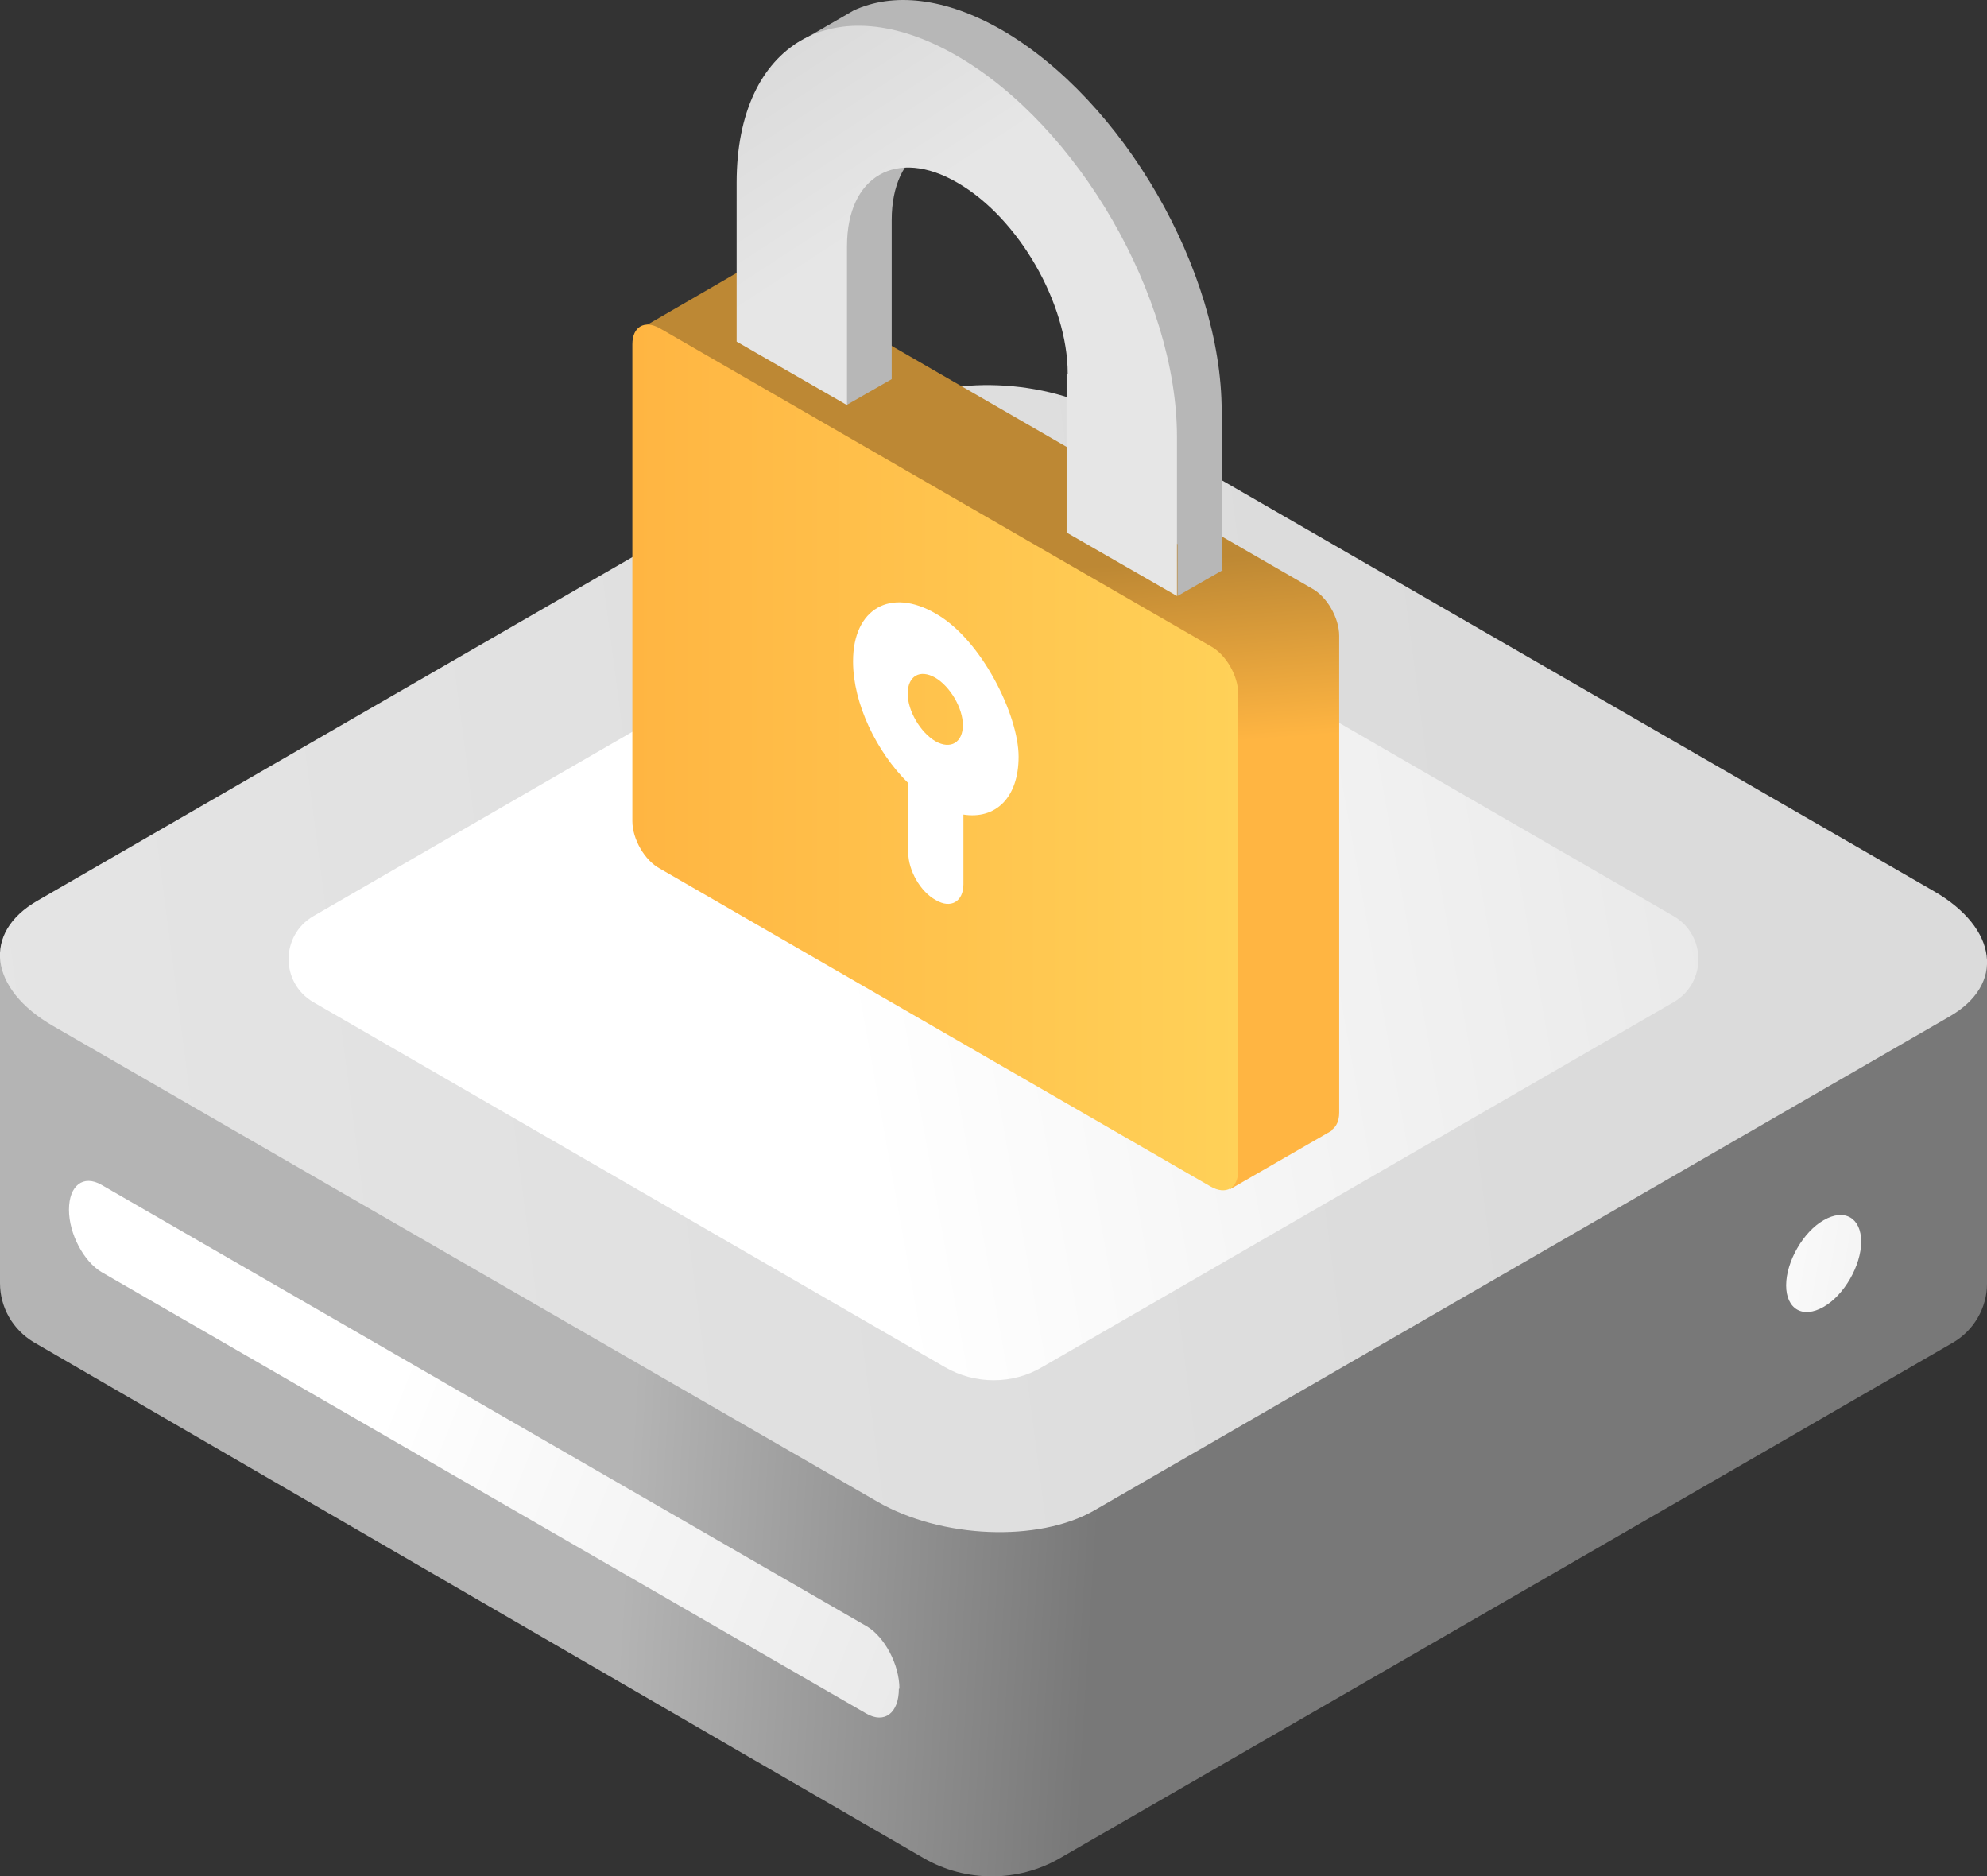
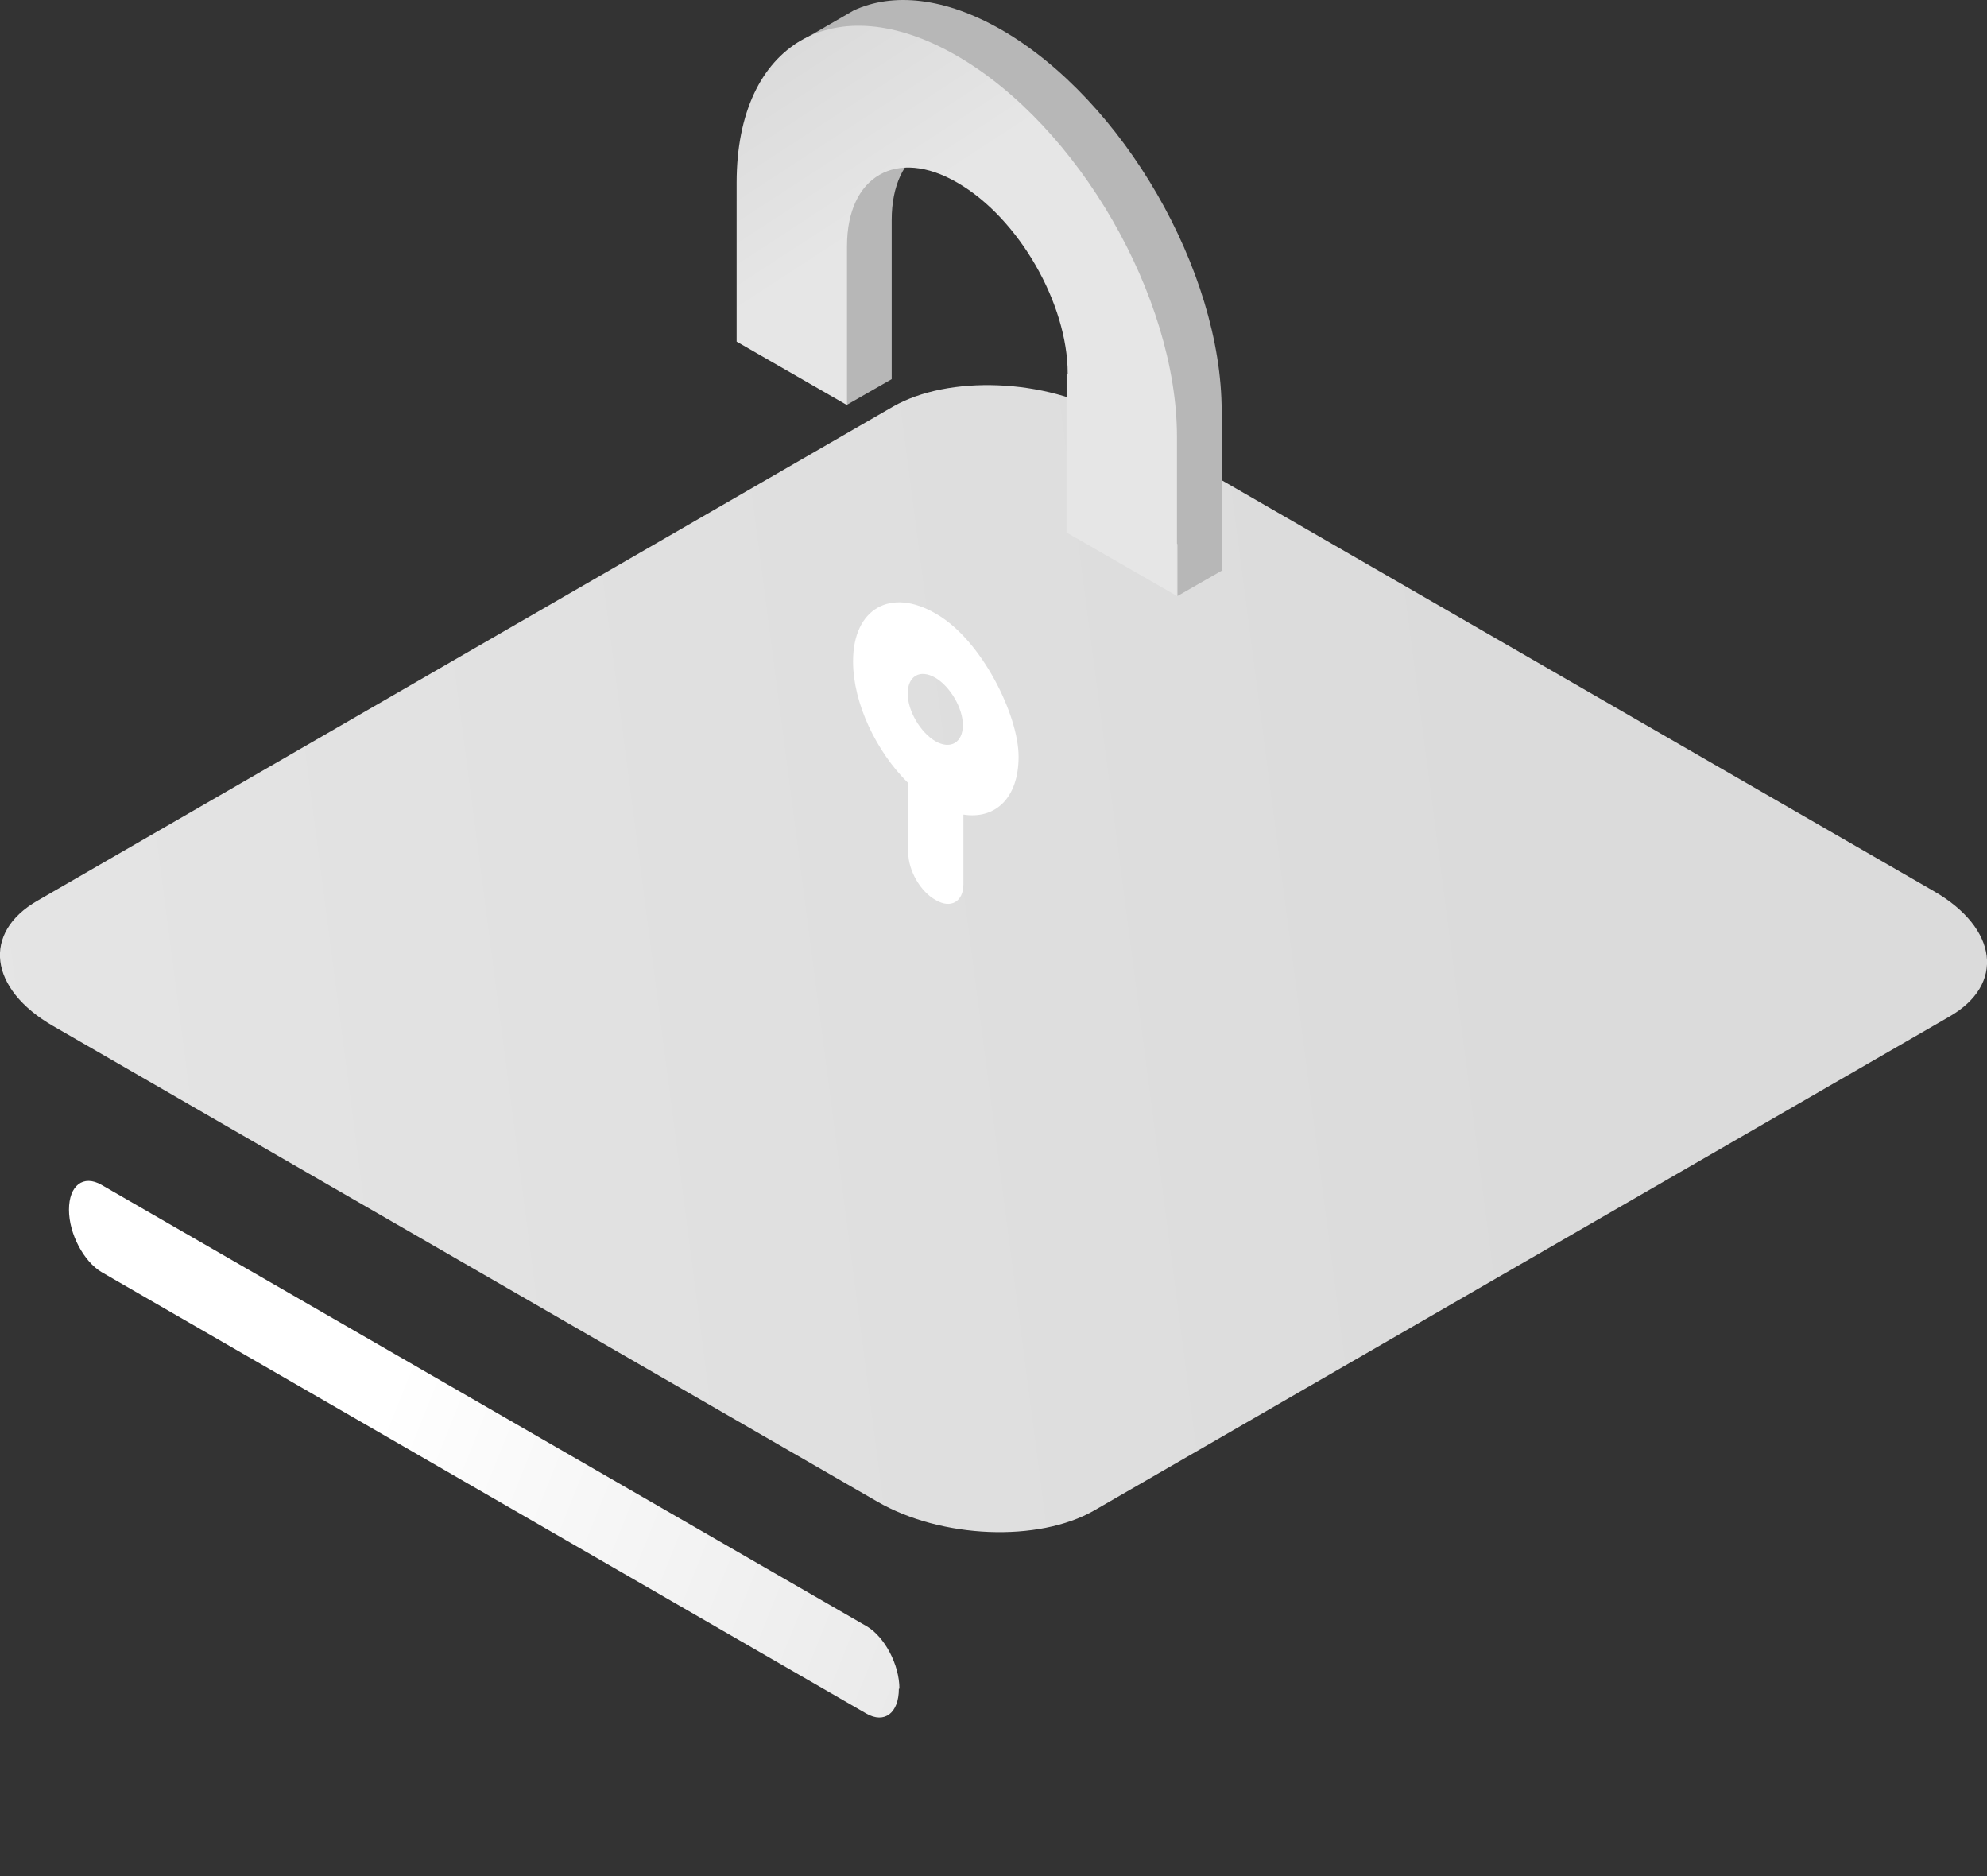
<svg xmlns="http://www.w3.org/2000/svg" xmlns:xlink="http://www.w3.org/1999/xlink" id="Warstwa_2" data-name="Warstwa 2" viewBox="0 0 36.01 34">
  <rect x="0" y="0" width="36.01" height="34" fill="#333333" stroke="none" />
  <defs>
    <style>
      .cls-1 {
        fill: url(#Gradient_bez_nazwy_827-2);
      }

      .cls-1, .cls-2, .cls-3, .cls-4, .cls-5 {
        fill-rule: evenodd;
      }

      .cls-2 {
        fill: url(#Gradient_bez_nazwy_827-3);
      }

      .cls-3 {
        fill: url(#Gradient_bez_nazwy_167);
      }

      .cls-4 {
        fill: url(#Gradient_bez_nazwy_827);
      }

      .cls-5 {
        fill: url(#Gradient_bez_nazwy_186);
      }

      .cls-6 {
        fill: url(#linear-gradient);
      }

      .cls-7 {
        fill: #b7b7b7;
      }

      .cls-8 {
        fill: #fff;
      }

      .cls-9 {
        fill: url(#Gradient_bez_nazwy_186-2);
      }

      .cls-10 {
        fill: url(#Gradient_bez_nazwy_56);
      }
    </style>
    <linearGradient id="Gradient_bez_nazwy_167" data-name="Gradient bez nazwy 167" x1="11.51" y1="24.76" x2="20.07" y2="25.29" gradientUnits="userSpaceOnUse">
      <stop offset="0" stop-color="#b4b4b4" />
      <stop offset="1" stop-color="#787878" />
    </linearGradient>
    <linearGradient id="Gradient_bez_nazwy_186" data-name="Gradient bez nazwy 186" x1="27.61" y1="16.12" x2="-3.76" y2="20.21" gradientUnits="userSpaceOnUse">
      <stop offset="0" stop-color="#dbdbdb" />
      <stop offset="1" stop-color="#e6e6e6" />
    </linearGradient>
    <linearGradient id="Gradient_bez_nazwy_827" data-name="Gradient bez nazwy 827" x1="15.19" y1="17.88" x2="40.49" y2="13.33" gradientUnits="userSpaceOnUse">
      <stop offset="0" stop-color="#fff" />
      <stop offset="1" stop-color="#dbdbdb" />
    </linearGradient>
    <linearGradient id="Gradient_bez_nazwy_827-2" data-name="Gradient bez nazwy 827" x1="6.91" y1="25.52" x2="23.96" y2="32.33" xlink:href="#Gradient_bez_nazwy_827" />
    <linearGradient id="Gradient_bez_nazwy_827-3" data-name="Gradient bez nazwy 827" x1="31.18" y1="22.58" x2="39.67" y2="24.04" xlink:href="#Gradient_bez_nazwy_827" />
    <linearGradient id="Gradient_bez_nazwy_56" data-name="Gradient bez nazwy 56" x1="18.29" y1="13.76" x2="18.03" y2="10.4" gradientUnits="userSpaceOnUse">
      <stop offset="0" stop-color="#ffb542" />
      <stop offset="1" stop-color="#bd8834" />
    </linearGradient>
    <linearGradient id="Gradient_bez_nazwy_186-2" data-name="Gradient bez nazwy 186" x1="14.13" y1="1.03" x2="16.06" y2="3.99" xlink:href="#Gradient_bez_nazwy_186" />
    <linearGradient id="linear-gradient" x1="14453.28" y1="13.72" x2="14464.25" y2="13.72" gradientTransform="translate(14475.72) rotate(-180) scale(1 -1)" gradientUnits="userSpaceOnUse">
      <stop offset="0" stop-color="#ffd158" />
      <stop offset="1" stop-color="#ffb542" />
    </linearGradient>
  </defs>
  <g id="Layer_1" data-name="Layer 1">
    <g>
      <g>
-         <path class="cls-3" d="M36.01,17.44v5.82c0,.44-.24.85-.62,1.07-2.59,1.5-12.64,7.3-16.18,9.34-.76.44-1.71.44-2.47,0-3.53-2.04-13.54-7.85-16.13-9.35C.23,24.09,0,23.69,0,23.25v-5.94" />
        <path class="cls-5" d="M20.11,7.53c-1.16-.67-2.92-.74-3.93-.16L.68,16.32c-1.01.58-.88,1.6.28,2.27l14.94,8.62c1.16.67,2.92.74,3.93.16l15.5-8.95c1.01-.58.88-1.6-.28-2.27l-14.94-8.62Z" />
-         <path class="cls-4" d="M17.12,9.99l-11.44,6.61c-.6.35-.6,1.21,0,1.56l11.44,6.61c.55.32,1.23.32,1.77,0l11.44-6.61c.6-.35.6-1.21,0-1.56l-11.44-6.61c-.55-.32-1.23-.32-1.77,0Z" />
        <path class="cls-1" d="M16.3,30.6c0-.44-.27-.94-.59-1.13L1.84,21.47c-.33-.19-.59.01-.59.45s.27.94.59,1.13l13.86,8c.33.19.59-.01.59-.45Z" />
-         <path class="cls-2" d="M33.05,22.11c.38-.22.68-.04.68.39s-.31.97-.68,1.18c-.38.22-.68.04-.68-.39s.31-.97.68-1.18Z" />
      </g>
      <g>
-         <path class="cls-10" d="M24.14,20.47c.08-.06.13-.16.13-.31v-8.64c0-.32-.22-.71-.5-.86l-9.98-5.76c-.18-.11-.35-.08-.43.04l-1.83,1.06,1.76,1.02v6.82c0,.32.22.71.5.86l8.57,4.95-.07,1.9,1.84-1.06h0Z" />
        <path class="cls-7" d="M22.16,10.33l-.82.47v-.94s-1.18-.68-1.18-.68v-2.88c0-1.27-.89-2.82-2-3.46-1.1-.64-2-.12-2,1.15v2.88s-.82.47-.82.47v-.94s-1.18-.68-1.18-.68v-2.88c0-.52.08-.98.22-1.37v-.65s1.09-.63,1.09-.63c.71-.33,1.65-.24,2.68.35,2.2,1.27,3.99,4.37,3.99,6.91v2.88Z" />
        <path class="cls-9" d="M19.35,6.77c0-1.27-.89-2.82-2-3.46-1.1-.64-2-.12-2,1.15v2.88s-2-1.15-2-1.15v-2.88c0-2.54,1.79-3.57,3.99-2.3,2.2,1.27,3.99,4.37,3.99,6.91v2.88s-2-1.15-2-1.15v-2.88Z" />
-         <path class="cls-6" d="M21.94,11.71l-9.98-5.76c-.28-.16-.5-.03-.5.29v8.64c0,.32.22.71.5.86l9.98,5.76c.28.16.5.03.5-.29v-8.64c0-.32-.22-.71-.5-.86" />
        <path class="cls-8" d="M15.46,11.99c0,.75.42,1.63,1,2.2v1.26c0,.32.22.71.5.86.27.16.5.03.5-.29v-1.26c.58.09,1-.3,1-1.05s-.67-2.12-1.5-2.59c-.82-.48-1.5-.09-1.5.86M16.95,13.43c-.27-.16-.5-.55-.5-.86,0-.32.22-.45.5-.29.27.16.5.55.5.86s-.22.45-.5.29" />
      </g>
    </g>
  </g>
</svg>